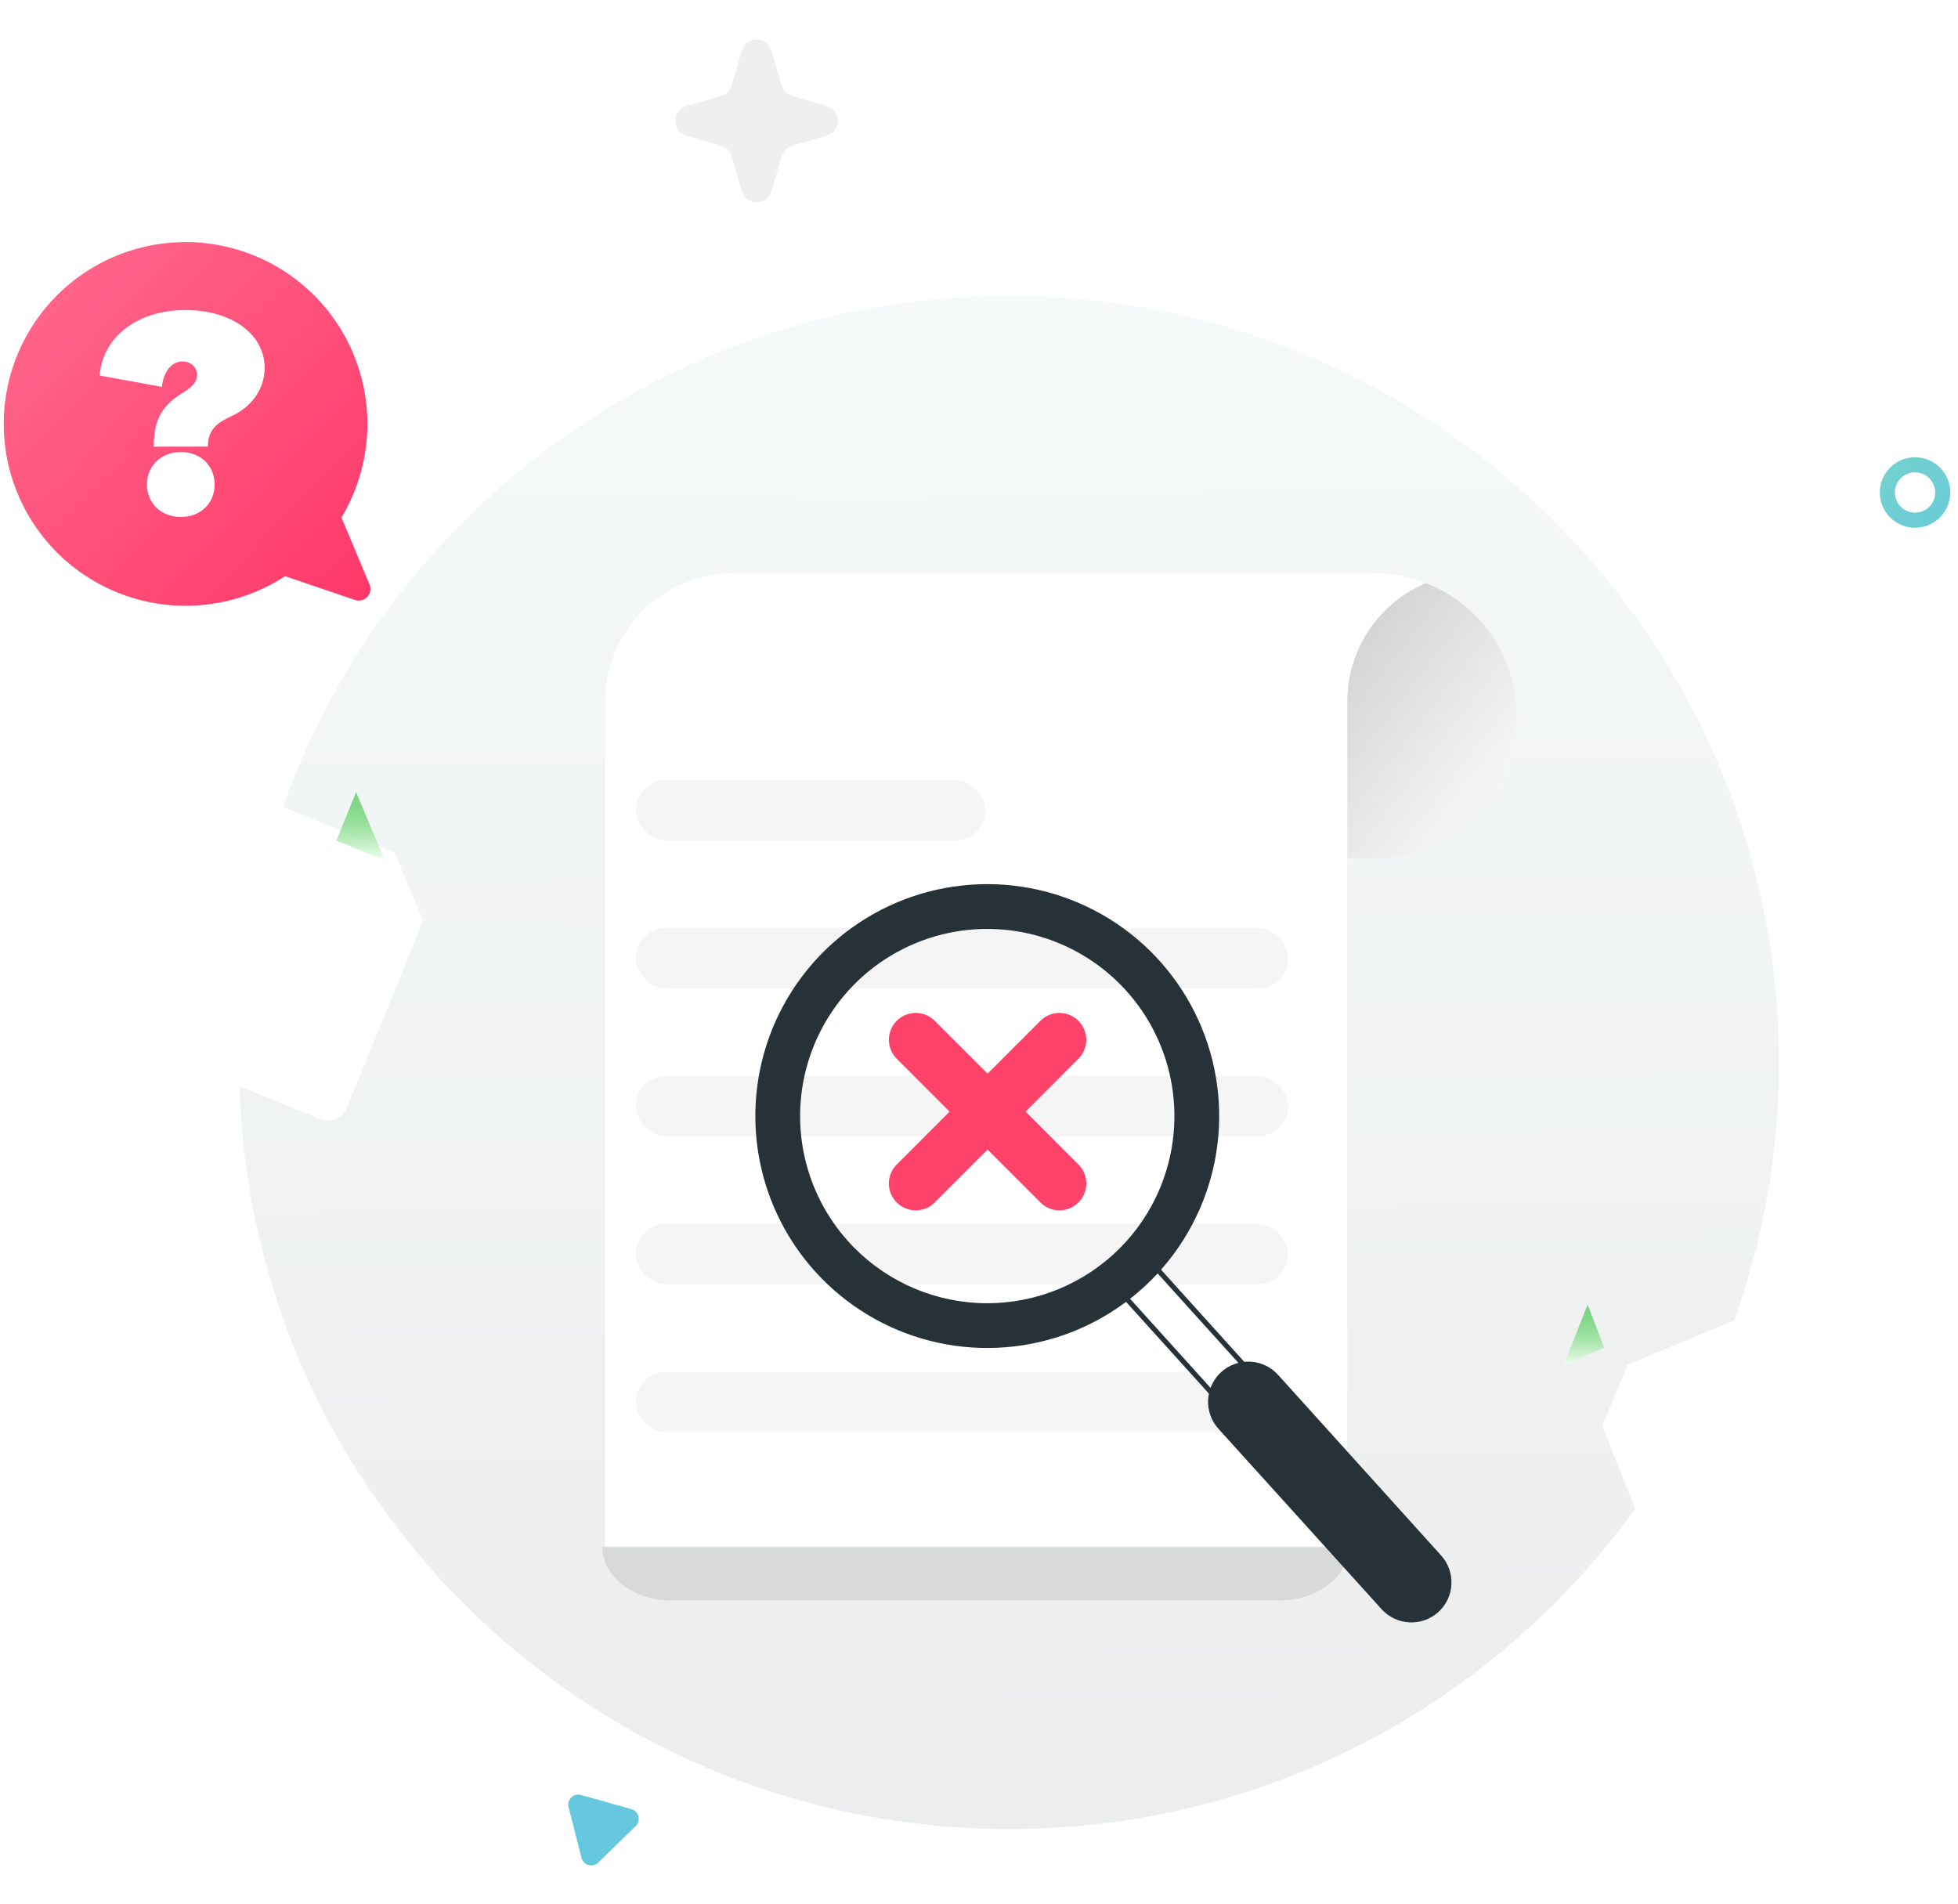
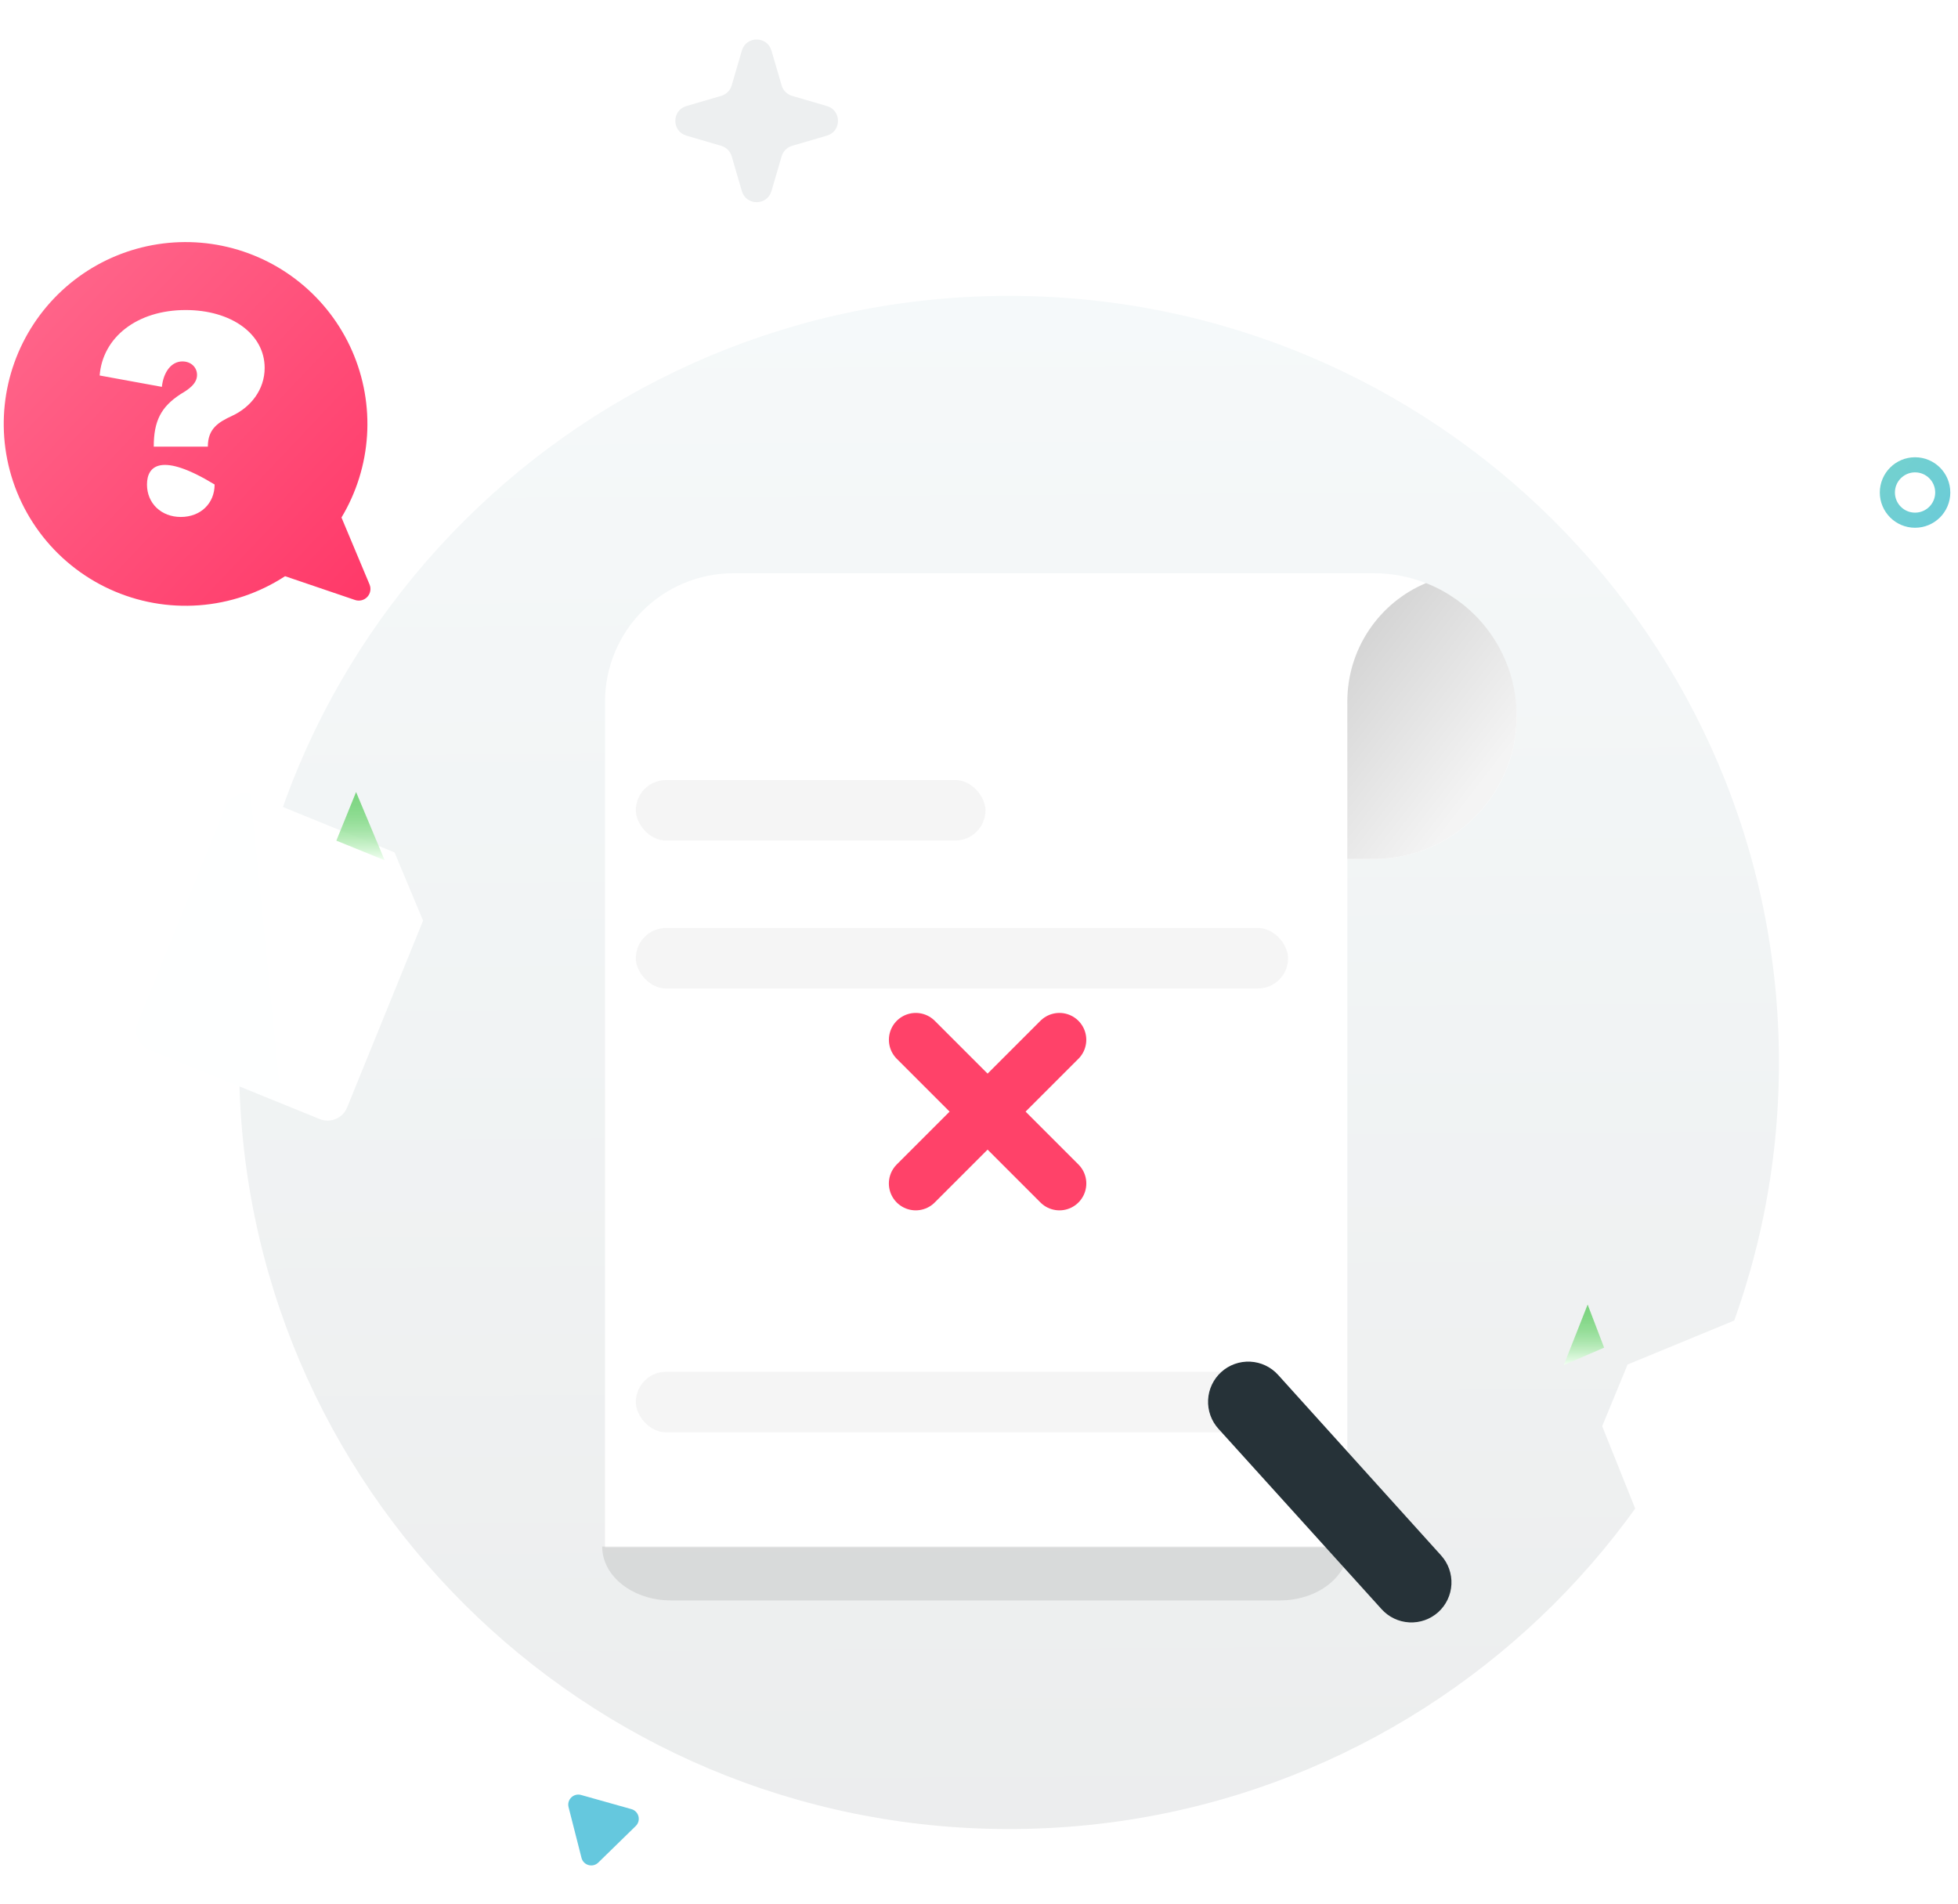
<svg xmlns="http://www.w3.org/2000/svg" width="254" height="247" viewBox="0 0 254 247" fill="none">
  <path d="M0.693 58.12C1.222 62.071 2.743 65.822 5.114 69.025C7.485 72.229 10.628 74.779 14.252 76.439C17.875 78.099 21.859 78.814 25.833 78.518C29.808 78.222 33.642 76.924 36.979 74.745L46.071 77.836C46.345 77.926 46.639 77.936 46.919 77.864C47.199 77.793 47.452 77.642 47.649 77.431C47.846 77.22 47.979 76.957 48.031 76.673C48.083 76.389 48.053 76.096 47.944 75.829L44.298 67.132C46.237 63.901 47.374 60.254 47.614 56.493C47.854 52.733 47.19 48.971 45.677 45.52C44.164 42.069 41.846 39.031 38.918 36.66C35.99 34.289 32.537 32.654 28.847 31.891C25.157 31.128 21.338 31.261 17.71 32.277C14.082 33.293 10.751 35.164 7.994 37.732C5.237 40.301 3.136 43.492 1.865 47.039C0.595 50.586 0.193 54.386 0.693 58.12Z" fill="url(#paint0_linear_3637_24416)" />
-   <path d="M23.454 67.061C26.016 67.061 27.84 65.306 27.84 62.85C27.84 60.394 26.016 58.64 23.454 58.64C20.928 58.64 19.068 60.394 19.068 62.85C19.068 65.306 20.928 67.061 23.454 67.061ZM26.963 57.938C26.963 55.622 28.297 54.78 30.121 53.938C32.542 52.815 34.332 50.534 34.332 47.727C34.332 43.306 29.981 40.218 24.086 40.218C17.77 40.218 13.314 43.762 12.928 48.709L20.998 50.183C21.209 48.253 22.226 46.885 23.665 46.885C24.753 46.885 25.56 47.622 25.56 48.639C25.56 49.832 24.367 50.569 23.419 51.131C20.893 52.78 19.945 54.604 19.945 57.938H26.963Z" fill="white" />
+   <path d="M23.454 67.061C26.016 67.061 27.84 65.306 27.84 62.85C20.928 58.64 19.068 60.394 19.068 62.85C19.068 65.306 20.928 67.061 23.454 67.061ZM26.963 57.938C26.963 55.622 28.297 54.78 30.121 53.938C32.542 52.815 34.332 50.534 34.332 47.727C34.332 43.306 29.981 40.218 24.086 40.218C17.77 40.218 13.314 43.762 12.928 48.709L20.998 50.183C21.209 48.253 22.226 46.885 23.665 46.885C24.753 46.885 25.56 47.622 25.56 48.639C25.56 49.832 24.367 50.569 23.419 51.131C20.893 52.78 19.945 54.604 19.945 57.938H26.963Z" fill="white" />
  <path d="M73.757 234.426C73.508 233.451 74.408 232.573 75.376 232.845L81.911 234.682C82.879 234.954 83.19 236.172 82.47 236.874L77.612 241.615C76.893 242.318 75.682 241.978 75.434 241.003L73.757 234.426Z" fill="#65C8DE" />
  <path d="M252.022 63.889C252.022 65.873 250.414 67.481 248.43 67.481C246.446 67.481 244.837 65.873 244.837 63.889C244.837 61.905 246.446 60.296 248.43 60.296C250.414 60.296 252.022 61.905 252.022 63.889Z" stroke="url(#paint1_linear_3637_24416)" stroke-width="1.96" />
  <path d="M96.237 6.564C96.798 4.646 99.515 4.646 100.076 6.564L101.397 11.078C101.588 11.733 102.1 12.245 102.755 12.437L107.269 13.757C109.187 14.318 109.187 17.035 107.269 17.596L102.755 18.916C102.1 19.108 101.588 19.62 101.397 20.274L100.076 24.789C99.515 26.707 96.798 26.707 96.237 24.789L94.917 20.274C94.725 19.62 94.213 19.108 93.559 18.916L89.044 17.596C87.126 17.035 87.126 14.318 89.044 13.757L93.559 12.437C94.213 12.245 94.725 11.733 94.917 11.078L96.237 6.564Z" fill="#EDEFF0" />
  <path d="M130.894 237.266C186.056 237.266 230.773 192.744 230.773 137.824C230.773 82.903 186.056 38.381 130.894 38.381C75.733 38.381 31.016 82.903 31.016 137.824C31.016 192.744 75.733 237.266 130.894 237.266Z" fill="url(#paint2_linear_3637_24416)" />
  <path d="M196.752 92.886C196.752 94.757 196.471 96.616 195.92 98.403C195.026 101.268 193.447 103.871 191.319 105.987C190.694 106.62 190.023 107.204 189.31 107.735C188.841 108.1 188.349 108.434 187.836 108.734C187.324 109.047 186.796 109.333 186.254 109.59C185.446 109.989 184.607 110.323 183.746 110.588C181.959 111.14 180.1 111.42 178.23 111.42H174.782V200.762H78.486V90.949C78.502 86.555 80.254 82.346 83.361 79.239C86.468 76.132 90.677 74.38 95.071 74.364H178.182C180.497 74.356 182.793 74.787 184.947 75.636C185.544 75.868 186.128 76.134 186.694 76.433C186.98 76.576 187.253 76.73 187.527 76.897C187.751 77.02 187.97 77.155 188.18 77.301C189.304 78.011 190.344 78.845 191.283 79.785C192.544 81.049 193.617 82.486 194.469 84.053C195.046 85.11 195.516 86.221 195.872 87.37L196.122 88.262C196.275 88.858 196.398 89.461 196.49 90.069C196.65 91 196.738 91.942 196.752 92.886Z" fill="url(#paint3_linear_3637_24416)" />
-   <rect x="82.481" y="139.568" width="84.613" height="7.851" rx="3.925" fill="#D9D9D9" fill-opacity="0.25" />
-   <rect x="82.481" y="158.759" width="84.613" height="7.851" rx="3.925" fill="#D9D9D9" fill-opacity="0.25" />
  <rect x="82.481" y="177.95" width="84.613" height="7.851" rx="3.925" fill="#D9D9D9" fill-opacity="0.25" />
  <rect x="82.481" y="120.378" width="84.613" height="7.851" rx="3.925" fill="#D9D9D9" fill-opacity="0.25" />
  <rect x="82.481" y="101.187" width="45.36" height="7.851" rx="3.925" fill="#D9D9D9" fill-opacity="0.25" />
  <path d="M118.797 134.884L137.436 153.523" stroke="#FF4269" stroke-width="6.971" stroke-linecap="round" stroke-linejoin="round" />
  <path d="M137.432 134.884L118.793 153.523" stroke="#FF4269" stroke-width="6.971" stroke-linecap="round" stroke-linejoin="round" />
  <path d="M196.751 92.886C196.751 94.757 196.47 96.616 195.919 98.403C195.554 99.549 195.085 100.659 194.516 101.72C193.655 103.285 192.579 104.722 191.318 105.988C190.693 106.62 190.022 107.204 189.309 107.735C188.833 108.092 188.346 108.413 187.835 108.734C187.323 109.047 186.796 109.333 186.254 109.59C185.443 109.984 184.605 110.317 183.745 110.588C181.958 111.14 180.099 111.42 178.229 111.42H174.781V90.949C174.789 87.675 175.762 84.476 177.578 81.753C179.395 79.029 181.974 76.901 184.993 75.636C185.588 75.874 186.182 76.136 186.741 76.433C187.026 76.576 187.3 76.73 187.573 76.897C187.798 77.02 188.016 77.155 188.227 77.301C189.35 78.011 190.391 78.845 191.33 79.785C192.59 81.049 193.663 82.486 194.516 84.053C195.087 85.112 195.557 86.223 195.919 87.37L196.168 88.262C196.323 88.857 196.446 89.46 196.537 90.069C196.681 91.001 196.752 91.943 196.751 92.886Z" fill="url(#paint4_linear_3637_24416)" />
  <path d="M166.029 207.608H87.035C82.111 207.608 78.119 204.484 78.119 200.629H174.945C174.945 204.484 170.953 207.608 166.029 207.608Z" fill="#A6A6A6" fill-opacity="0.29" />
  <g filter="url(#filter0_d_3637_24416)">
    <path d="M49.9 111.596L40.044 135.836C39.91 136.168 39.711 136.47 39.459 136.726C39.208 136.981 38.908 137.184 38.578 137.323C38.247 137.462 37.892 137.535 37.534 137.537C37.175 137.539 36.82 137.47 36.488 137.334L14.402 128.361C13.73 128.088 13.194 127.559 12.912 126.891C12.63 126.223 12.624 125.471 12.896 124.799L24.289 96.781C24.562 96.111 25.09 95.576 25.757 95.295C26.424 95.014 27.175 95.01 27.845 95.282L46.198 102.744L49.9 111.596Z" fill="url(#paint5_linear_3637_24416)" />
  </g>
  <g filter="url(#filter1_d_3637_24416)">
    <path d="M202.859 177.178L211.641 199.091C211.761 199.392 211.938 199.665 212.162 199.896C212.386 200.127 212.653 200.31 212.948 200.436C213.242 200.562 213.558 200.628 213.877 200.63C214.197 200.631 214.513 200.569 214.809 200.446L234.488 192.334C235.086 192.087 235.563 191.609 235.815 191.006C236.066 190.402 236.071 189.721 235.829 189.114L225.678 163.785C225.435 163.179 224.964 162.696 224.37 162.442C223.776 162.188 223.107 162.184 222.51 162.43L206.158 169.175L202.859 177.178Z" fill="url(#paint6_linear_3637_24416)" />
  </g>
  <path d="M49.9 111.596L43.633 109.049L46.192 102.743L49.9 111.596Z" fill="url(#paint7_linear_3637_24416)" />
  <path d="M202.859 177.077L208.093 174.819L205.956 169.227L202.859 177.077Z" fill="url(#paint8_linear_3637_24416)" />
-   <path d="M163.783 183.878C164.324 183.39 164.648 182.707 164.686 181.979C164.723 181.252 164.471 180.539 163.983 179.998L149.165 163.586C148.923 163.317 148.631 163.099 148.304 162.943C147.977 162.787 147.623 162.697 147.262 162.678C146.901 162.659 146.539 162.711 146.198 162.832C145.857 162.953 145.543 163.139 145.274 163.381C145.005 163.623 144.786 163.916 144.63 164.243C144.475 164.569 144.385 164.923 144.366 165.284C144.347 165.646 144.399 166.007 144.52 166.348C144.64 166.69 144.827 167.004 145.069 167.273L159.887 183.684C160.129 183.954 160.423 184.173 160.75 184.329C161.077 184.485 161.432 184.574 161.794 184.592C162.157 184.61 162.519 184.556 162.86 184.434C163.201 184.311 163.515 184.122 163.783 183.878Z" fill="white" stroke="#263238" stroke-width="0.654" stroke-linecap="round" stroke-linejoin="round" />
  <path d="M186.349 208.896C186.826 208.467 187.213 207.948 187.489 207.369C187.765 206.79 187.924 206.162 187.957 205.521C187.991 204.881 187.897 204.24 187.683 203.635C187.468 203.031 187.137 202.474 186.707 201.998L165.553 178.564C164.682 177.603 163.466 177.027 162.17 176.964C160.875 176.9 159.608 177.353 158.647 178.224C157.686 179.095 157.11 180.312 157.047 181.607C156.983 182.902 157.436 184.17 158.307 185.13L179.472 208.529C180.337 209.487 181.546 210.063 182.835 210.131C184.123 210.2 185.387 209.756 186.349 208.896Z" fill="#263238" stroke="#263238" stroke-width="0.654" stroke-linecap="round" stroke-linejoin="round" />
-   <path d="M108.131 122.687C112.5 118.743 117.94 116.183 123.764 115.332C129.588 114.48 135.533 115.374 140.849 117.901C146.165 120.428 150.612 124.475 153.627 129.529C156.643 134.584 158.092 140.419 157.792 146.297C157.491 152.175 155.454 157.832 151.939 162.553C148.423 167.273 143.587 170.845 138.041 172.817C132.495 174.789 126.489 175.072 120.783 173.63C115.076 172.189 109.925 169.087 105.981 164.718C100.694 158.859 97.95 151.14 98.353 143.258C98.756 135.376 102.273 127.977 108.131 122.687ZM144.563 163.042C148.175 159.781 150.738 155.521 151.929 150.803C153.12 146.084 152.886 141.119 151.255 136.534C149.624 131.948 146.67 127.95 142.766 125.044C138.863 122.137 134.186 120.454 129.325 120.206C124.465 119.958 119.641 121.157 115.462 123.65C111.283 126.144 107.937 129.821 105.848 134.217C103.759 138.612 103.02 143.528 103.725 148.343C104.429 153.158 106.546 157.656 109.807 161.269C114.181 166.112 120.3 169.019 126.818 169.352C133.335 169.684 139.718 167.415 144.563 163.042Z" fill="#263238" stroke="#263238" stroke-width="0.654" stroke-linecap="round" stroke-linejoin="round" />
  <defs>
    <filter id="filter0_d_3637_24416" x="10.562" y="95.081" width="51.442" height="57.407" filterUnits="userSpaceOnUse" color-interpolation-filters="sRGB">
      <feFlood flood-opacity="0" result="BackgroundImageFix" />
      <feColorMatrix in="SourceAlpha" type="matrix" values="0 0 0 0 0 0 0 0 0 0 0 0 0 0 0 0 0 0 127 0" result="hardAlpha" />
      <feOffset dx="4.983" dy="7.831" />
      <feGaussianBlur stdDeviation="3.56" />
      <feComposite in2="hardAlpha" operator="out" />
      <feColorMatrix type="matrix" values="0 0 0 0 0.184 0 0 0 0 0.255 0 0 0 0 0.443 0 0 0 0.15 0" />
      <feBlend mode="normal" in2="BackgroundImageFix" result="effect1_dropShadow_3637_24416" />
      <feBlend mode="normal" in="SourceGraphic" in2="effect1_dropShadow_3637_24416" result="shape" />
    </filter>
    <filter id="filter1_d_3637_24416" x="200.724" y="162.248" width="47.387" height="53.332" filterUnits="userSpaceOnUse" color-interpolation-filters="sRGB">
      <feFlood flood-opacity="0" result="BackgroundImageFix" />
      <feColorMatrix in="SourceAlpha" type="matrix" values="0 0 0 0 0 0 0 0 0 0 0 0 0 0 0 0 0 0 127 0" result="hardAlpha" />
      <feOffset dx="4.983" dy="7.831" />
      <feGaussianBlur stdDeviation="3.56" />
      <feComposite in2="hardAlpha" operator="out" />
      <feColorMatrix type="matrix" values="0 0 0 0 0.184 0 0 0 0 0.255 0 0 0 0 0.443 0 0 0 0.15 0" />
      <feBlend mode="normal" in2="BackgroundImageFix" result="effect1_dropShadow_3637_24416" />
      <feBlend mode="normal" in="SourceGraphic" in2="effect1_dropShadow_3637_24416" result="shape" />
    </filter>
    <linearGradient id="paint0_linear_3637_24416" x1="0.712" y1="34.577" x2="47.718" y2="79.129" gradientUnits="userSpaceOnUse">
      <stop stop-color="#FF698D" />
      <stop offset="1" stop-color="#FF3868" />
    </linearGradient>
    <linearGradient id="paint1_linear_3637_24416" x1="242.81" y1="61.031" x2="257.098" y2="73.414" gradientUnits="userSpaceOnUse">
      <stop stop-color="#74D1CE" />
      <stop offset="1" stop-color="#65C8DE" />
    </linearGradient>
    <linearGradient id="paint2_linear_3637_24416" x1="130.124" y1="6" x2="132.153" y2="355.227" gradientUnits="userSpaceOnUse">
      <stop stop-color="#E7E7E7" />
      <stop offset="0" stop-color="#F7FBFC" />
      <stop offset="1" stop-color="#E6E6E6" />
    </linearGradient>
    <linearGradient id="paint3_linear_3637_24416" x1="137.619" y1="74.364" x2="137.619" y2="200.762" gradientUnits="userSpaceOnUse">
      <stop stop-color="white" />
      <stop offset="1" stop-color="white" />
    </linearGradient>
    <linearGradient id="paint4_linear_3637_24416" x1="188.537" y1="106.613" x2="162.548" y2="86.621" gradientUnits="userSpaceOnUse">
      <stop stop-color="#F4F4F4" />
      <stop offset="1" stop-color="#C9C9C9" />
    </linearGradient>
    <linearGradient id="paint5_linear_3637_24416" x1="16.734" y1="113.976" x2="41.784" y2="111.475" gradientUnits="userSpaceOnUse">
      <stop stop-color="#FEFFFF" />
      <stop offset="1" stop-color="white" />
    </linearGradient>
    <linearGradient id="paint6_linear_3637_24416" x1="232.409" y1="179.33" x2="210.085" y2="177.133" gradientUnits="userSpaceOnUse">
      <stop stop-color="white" />
      <stop offset="1" stop-color="white" />
    </linearGradient>
    <linearGradient id="paint7_linear_3637_24416" x1="46.767" y1="102.743" x2="46.767" y2="111.596" gradientUnits="userSpaceOnUse">
      <stop stop-color="#15B81B" stop-opacity="0.53" />
      <stop offset="1" stop-color="#F2FFF2" />
    </linearGradient>
    <linearGradient id="paint8_linear_3637_24416" x1="205.476" y1="169.227" x2="205.476" y2="177.077" gradientUnits="userSpaceOnUse">
      <stop stop-color="#15B81B" stop-opacity="0.53" />
      <stop offset="1" stop-color="#F2FFF2" />
    </linearGradient>
  </defs>
</svg>